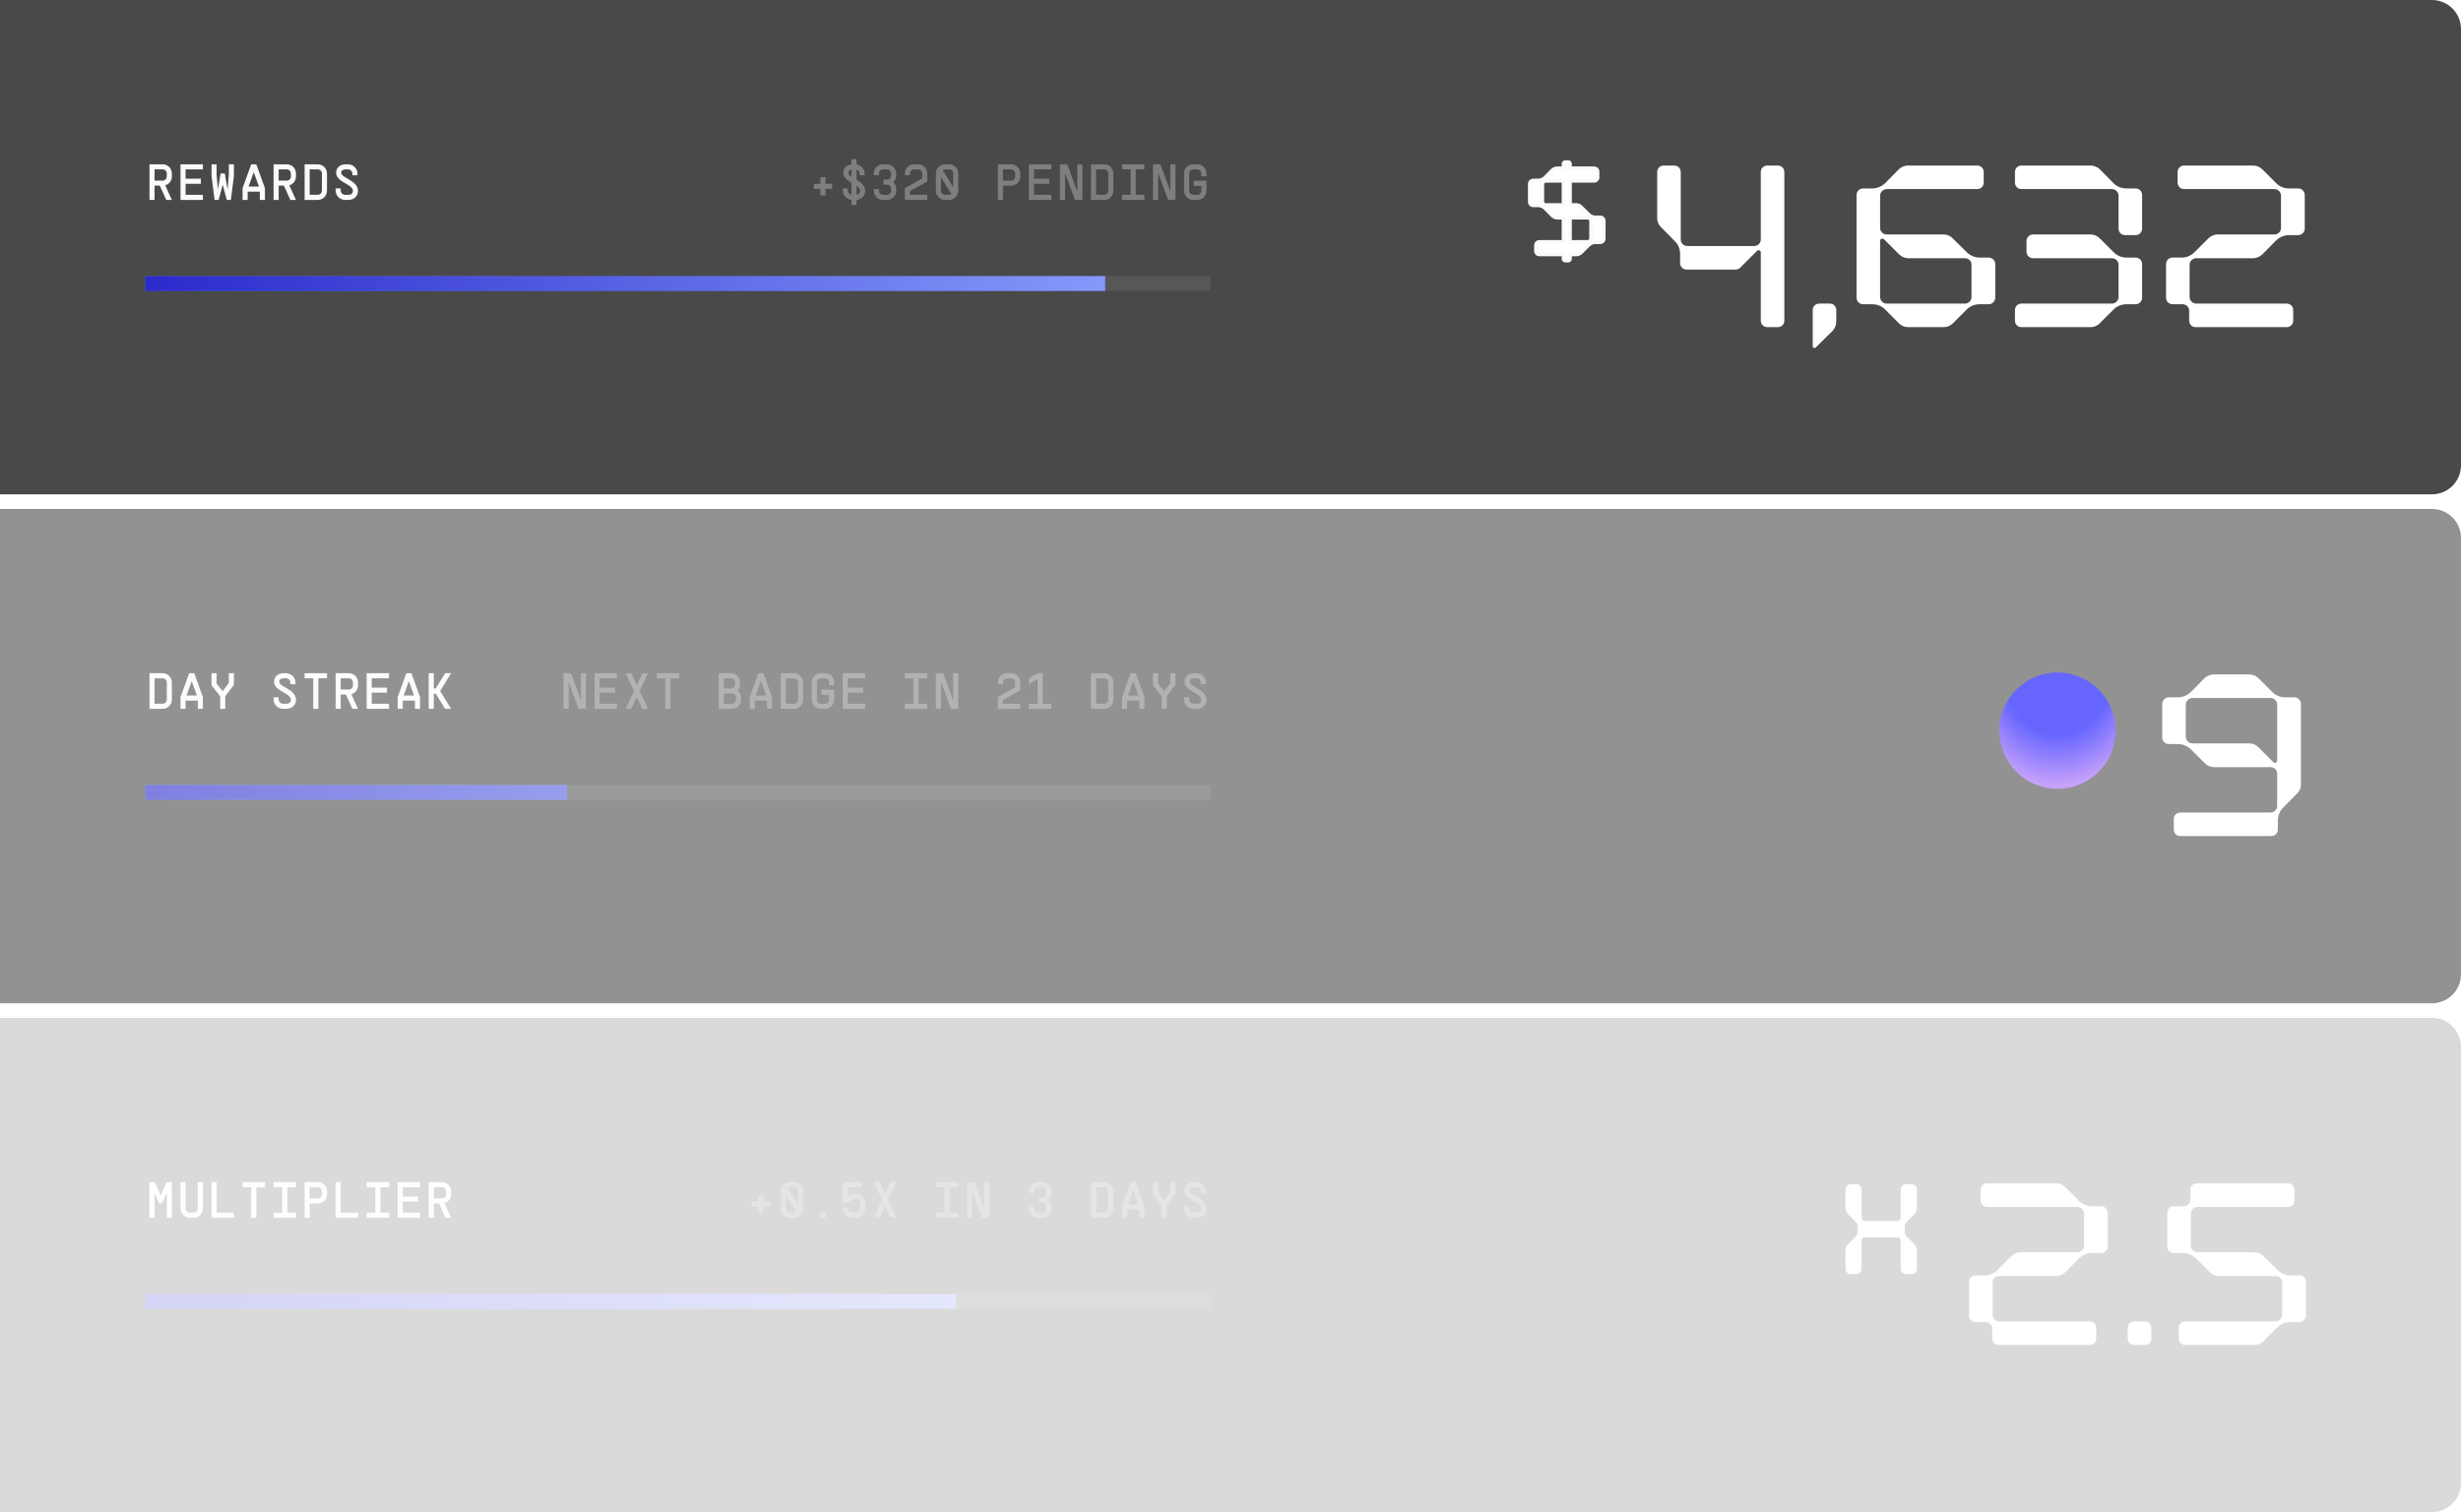
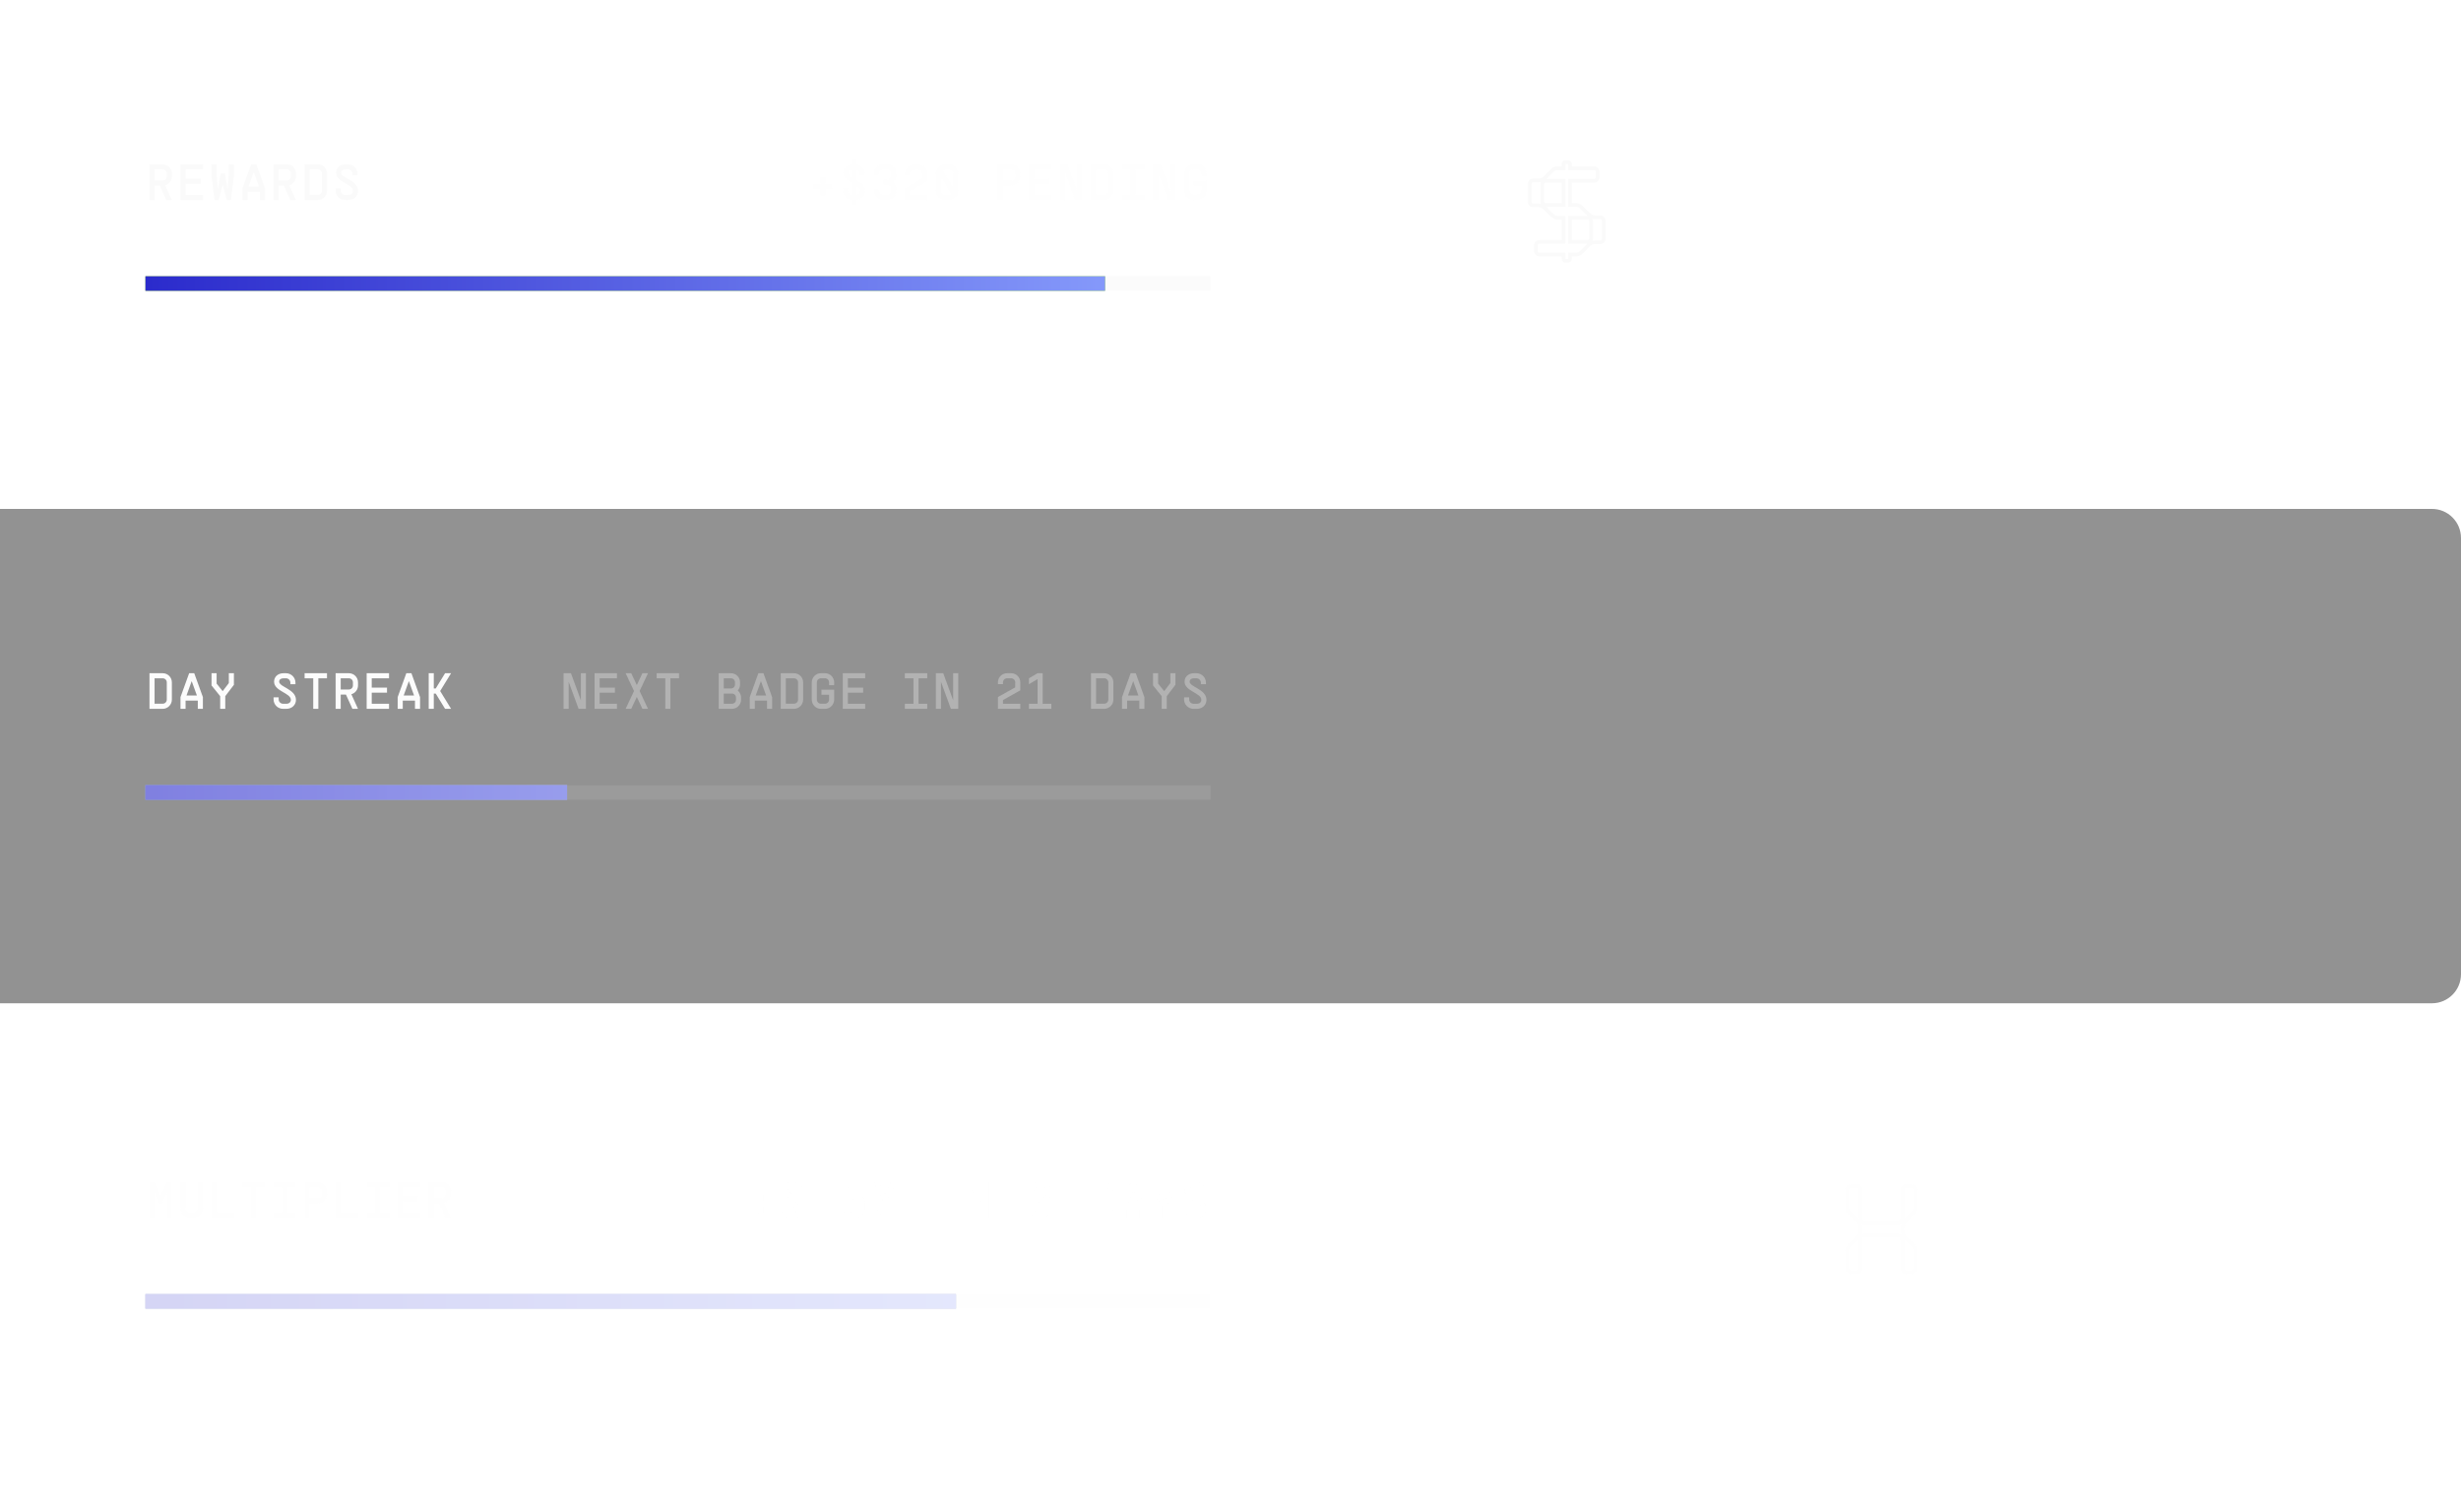
<svg xmlns="http://www.w3.org/2000/svg" width="677" height="416" viewBox="0 0 677 416" fill="none">
  <g opacity="0.2">
-     <path d="M0 280H669C673.418 280 677 283.582 677 288V408C677 412.418 673.418 416 669 416H0V280Z" fill="#1C1C1C" fill-opacity="0.8" />
    <path d="M43.822 331.052L42.52 328.28V335H41.12V325.2H42.52L44.2 328.854L45.88 325.2H47.28V335H45.88V328.28L44.578 331.052H43.822ZM55.815 332.466C55.815 333.852 54.681 335 53.294 335H52.175C50.775 335 49.654 333.852 49.654 332.466V325.2H51.054V332.466C51.054 333.082 51.559 333.586 52.175 333.586H53.294C53.91 333.586 54.414 333.082 54.414 332.466V325.2H55.815V332.466ZM59.589 325.2V333.6H64.349V335H58.189V325.2H59.589ZM66.724 325.2H72.884V326.6H70.504V335H69.104V326.6H66.724V325.2ZM75.258 325.2H81.418V326.6H79.038V333.6H81.418V335H75.258V333.6H77.638V326.6H75.258V325.2ZM89.953 328.56C89.953 329.96 88.833 331.08 87.433 331.08H85.193V335H83.793V325.2H87.433C88.833 325.2 89.953 326.32 89.953 327.72V328.56ZM85.193 329.68H87.433C88.063 329.68 88.553 329.19 88.553 328.56V327.72C88.553 327.09 88.063 326.6 87.433 326.6H85.193V329.68ZM93.727 325.2V333.6H98.487V335H92.327V325.2H93.727ZM100.862 325.2H107.022V326.6H104.642V333.6H107.022V335H100.862V333.6H103.242V326.6H100.862V325.2ZM115.556 325.2V326.6H110.796V329.162H114.996V330.562H110.796V333.6H115.556V335H109.396V325.2H115.556ZM124.091 335H122.551L120.773 331.08H119.331V335H117.931V325.2H121.571C122.971 325.2 124.091 326.32 124.091 327.72V328.56C124.091 329.722 123.321 330.688 122.257 330.982L124.091 335ZM119.331 329.68H121.571C122.201 329.68 122.691 329.19 122.691 328.56V327.72C122.691 327.09 122.201 326.6 121.571 326.6H119.331V329.68Z" fill="#FAFAFA" />
    <path opacity="0.3" d="M206.802 330.562H208.622V328.742H210.022V330.562H211.842V331.962H210.022V333.782H208.622V331.962H206.802V330.562ZM218.417 333.586C218.655 333.586 218.865 333.516 219.047 333.39L216.177 328.714V332.466C216.177 333.082 216.681 333.586 217.297 333.586H218.417ZM214.777 332.466V327.72C214.777 326.32 215.911 325.2 217.297 325.2H218.417C219.817 325.2 220.937 326.32 220.937 327.72V332.466C220.937 333.852 219.817 335 218.417 335H217.297C215.911 335 214.777 333.852 214.777 332.466ZM216.653 326.796L219.537 331.486V327.72C219.537 327.09 219.047 326.6 218.417 326.6H217.297C217.059 326.6 216.835 326.67 216.653 326.796ZM225.621 333.6H227.161V335H225.621V333.6ZM231.846 330.842V325.2H237.166V326.6H233.246V329.148L234.408 328.364H235.486C236.872 328.364 238.006 329.484 238.006 330.884V332.48C238.006 333.88 236.886 335 235.486 335H234.366C232.98 335 231.846 333.88 231.846 332.48V332.34H233.246V332.48C233.246 333.096 233.75 333.6 234.366 333.6H235.486C236.116 333.6 236.606 333.11 236.606 332.48V330.884C236.606 330.268 236.102 329.764 235.486 329.764H234.842L233.246 330.842H231.846ZM240.38 335L242.69 330.1L240.38 325.2H241.92L243.46 328.462L245 325.2H246.54L244.23 330.1L246.54 335H245L243.46 331.738L241.92 335H240.38ZM257.449 325.2H263.609V326.6H261.229V333.6H263.609V335H257.449V333.6H259.829V326.6H257.449V325.2ZM270.744 325.2H272.144V335H270.114L267.384 327.552V335H265.984V325.2H268.014L270.744 332.648V325.2ZM289.213 328.28C289.213 328.994 288.919 329.638 288.443 330.1C288.919 330.562 289.213 331.206 289.213 331.92V332.48C289.213 333.88 288.093 335 286.693 335H285.573C284.187 335 283.053 333.88 283.053 332.48V331.99H284.453V332.48C284.453 333.096 284.957 333.6 285.573 333.6H286.693C287.323 333.6 287.813 333.11 287.813 332.48V331.92C287.813 331.29 287.323 330.8 286.693 330.8H285.713V329.4H286.693C287.323 329.4 287.813 328.91 287.813 328.28V327.72C287.813 327.09 287.323 326.6 286.693 326.6H285.573C284.957 326.6 284.453 327.104 284.453 327.72V328.21H283.053V327.72C283.053 326.32 284.187 325.2 285.573 325.2H286.693C288.093 325.2 289.213 326.32 289.213 327.72V328.28ZM303.762 325.2C305.148 325.2 306.282 326.32 306.282 327.72V332.466C306.282 333.852 305.148 335 303.762 335H300.122V325.2H303.762ZM301.522 333.586H303.762C304.378 333.586 304.882 333.082 304.882 332.466V327.72C304.882 327.104 304.392 326.6 303.762 326.6H301.522V333.586ZM310.056 335H308.656V331.78L311.036 325.2H312.436L314.816 331.78V335H313.416V332.732H310.056V335ZM310.308 331.332H313.164L311.75 327.412H311.722L310.308 331.332ZM319.571 335V331.514L317.191 328.56V325.2H318.591V328.056L320.243 330.114H320.271L321.951 327.916V325.2H323.351V328.392L320.971 331.514V335H319.571ZM325.725 331.836H327.125V332.396C327.125 333.054 327.671 333.6 328.329 333.6H329.267C329.981 333.6 330.485 333.152 330.485 332.536C330.485 330.604 325.865 330.184 325.865 327.524C325.865 326.152 326.943 325.2 328.469 325.2H329.127C330.569 325.2 331.745 326.362 331.745 327.804V328.224H330.345V327.804C330.345 327.132 329.799 326.6 329.127 326.6H328.469C327.713 326.6 327.265 326.95 327.265 327.524C327.265 329.008 331.885 329.582 331.885 332.536C331.885 333.936 330.751 335 329.267 335H328.329C326.887 335 325.725 333.838 325.725 332.396V331.836Z" fill="#FAFAFA" />
    <rect opacity="0.1" x="40" y="356" width="293" height="4" fill="#D9D9D9" />
    <path d="M40 356H263V360H40V356Z" fill="#A3E635" />
    <path d="M40 356H263V360H40V356Z" fill="url(#paint0_linear_7011_753)" />
    <path d="M40 356H263V360H40V356Z" fill="url(#paint1_radial_7011_753)" />
    <path d="M526.828 332.304C526.828 332.816 526.636 333.296 526.284 333.648L524.236 335.696C523.724 336.208 523.468 336.88 523.468 337.584V338.704C523.468 339.408 523.724 340.08 524.236 340.592L526.252 342.608C526.636 342.992 526.828 343.472 526.828 343.984V349.04C526.828 349.584 526.412 350 525.868 350H524.332C523.788 350 523.372 349.584 523.372 349.04V341.264C523.372 340.496 522.732 339.888 521.964 339.888H513.036C512.268 339.888 511.628 340.496 511.628 341.264V349.04C511.628 349.584 511.212 350 510.7 350H509.132C508.588 350 508.172 349.584 508.172 349.04V343.984C508.172 343.472 508.364 342.992 508.748 342.64L510.764 340.592C511.276 340.08 511.564 339.408 511.564 338.704V337.584C511.564 336.88 511.276 336.208 510.764 335.696L508.748 333.648C508.364 333.296 508.172 332.816 508.172 332.304V327.248C508.172 326.704 508.588 326.288 509.132 326.288H510.7C511.212 326.288 511.628 326.704 511.628 327.248V335.024C511.628 335.792 512.268 336.4 513.036 336.4H521.964C522.732 336.4 523.372 335.792 523.372 335.024V327.248C523.372 326.704 523.788 326.288 524.332 326.288H525.868C526.412 326.288 526.828 326.704 526.828 327.248V332.304Z" fill="white" />
    <path d="M526.284 333.648L525.93 333.294H525.93L526.284 333.648ZM524.236 335.696L523.882 335.342L524.236 335.696ZM524.236 340.592L523.882 340.946L524.236 340.592ZM526.252 342.608L525.898 342.962L526.252 342.608ZM508.748 342.64L509.085 343.009L509.095 343L509.104 342.991L508.748 342.64ZM510.764 340.592L510.41 340.238L510.407 340.241L510.764 340.592ZM510.764 335.696L510.407 336.047L510.41 336.05L510.764 335.696ZM508.748 333.648L509.104 333.297L509.095 333.288L509.085 333.279L508.748 333.648ZM526.828 332.304H526.328C526.328 332.69 526.184 333.041 525.93 333.294L526.284 333.648L526.637 334.002C527.087 333.551 527.328 332.942 527.328 332.304H526.828ZM526.284 333.648L525.93 333.294L523.882 335.342L524.236 335.696L524.589 336.05L526.637 334.002L526.284 333.648ZM524.236 335.696L523.882 335.342C523.27 335.954 522.968 336.756 522.968 337.584H523.468H523.968C523.968 337.004 524.177 336.462 524.589 336.05L524.236 335.696ZM523.468 337.584H522.968V338.704H523.468H523.968V337.584H523.468ZM523.468 338.704H522.968C522.968 339.532 523.27 340.334 523.882 340.946L524.236 340.592L524.589 340.238C524.177 339.826 523.968 339.284 523.968 338.704H523.468ZM524.236 340.592L523.882 340.946L525.898 342.962L526.252 342.608L526.605 342.254L524.589 340.238L524.236 340.592ZM526.252 342.608L525.898 342.962C526.188 343.252 526.328 343.604 526.328 343.984H526.828H527.328C527.328 343.34 527.083 342.732 526.605 342.254L526.252 342.608ZM526.828 343.984H526.328V349.04H526.828H527.328V343.984H526.828ZM526.828 349.04H526.328C526.328 349.308 526.135 349.5 525.868 349.5V350V350.5C526.688 350.5 527.328 349.86 527.328 349.04H526.828ZM525.868 350V349.5H524.332V350V350.5H525.868V350ZM524.332 350V349.5C524.064 349.5 523.872 349.308 523.872 349.04H523.372H522.872C522.872 349.86 523.511 350.5 524.332 350.5V350ZM523.372 349.04H523.872V341.264H523.372H522.872V349.04H523.372ZM523.372 341.264H523.872C523.872 340.205 522.993 339.388 521.964 339.388V339.888V340.388C522.47 340.388 522.872 340.787 522.872 341.264H523.372ZM521.964 339.888V339.388H513.036V339.888V340.388H521.964V339.888ZM513.036 339.888V339.388C512.006 339.388 511.128 340.205 511.128 341.264H511.628H512.128C512.128 340.787 512.529 340.388 513.036 340.388V339.888ZM511.628 341.264H511.128V349.04H511.628H512.128V341.264H511.628ZM511.628 349.04H511.128C511.128 349.319 510.924 349.5 510.7 349.5V350V350.5C511.499 350.5 512.128 349.849 512.128 349.04H511.628ZM510.7 350V349.5H509.132V350V350.5H510.7V350ZM509.132 350V349.5C508.864 349.5 508.672 349.308 508.672 349.04H508.172H507.672C507.672 349.86 508.311 350.5 509.132 350.5V350ZM508.172 349.04H508.672V343.984H508.172H507.672V349.04H508.172ZM508.172 343.984H508.672C508.672 343.6 508.813 343.258 509.085 343.009L508.748 342.64L508.41 342.271C507.914 342.726 507.672 343.344 507.672 343.984H508.172ZM508.748 342.64L509.104 342.991L511.12 340.943L510.764 340.592L510.407 340.241L508.391 342.289L508.748 342.64ZM510.764 340.592L511.117 340.946C511.718 340.345 512.064 339.547 512.064 338.704H511.564H511.064C511.064 339.269 510.833 339.815 510.41 340.238L510.764 340.592ZM511.564 338.704H512.064V337.584H511.564H511.064V338.704H511.564ZM511.564 337.584H512.064C512.064 336.741 511.718 335.943 511.117 335.342L510.764 335.696L510.41 336.05C510.833 336.473 511.064 337.019 511.064 337.584H511.564ZM510.764 335.696L511.12 335.345L509.104 333.297L508.748 333.648L508.391 333.999L510.407 336.047L510.764 335.696ZM508.748 333.648L509.085 333.279C508.813 333.03 508.672 332.688 508.672 332.304H508.172H507.672C507.672 332.944 507.914 333.562 508.41 334.017L508.748 333.648ZM508.172 332.304H508.672V327.248H508.172H507.672V332.304H508.172ZM508.172 327.248H508.672C508.672 326.98 508.864 326.788 509.132 326.788V326.288V325.788C508.311 325.788 507.672 326.428 507.672 327.248H508.172ZM509.132 326.288V326.788H510.7V326.288V325.788H509.132V326.288ZM510.7 326.288V326.788C510.924 326.788 511.128 326.969 511.128 327.248H511.628H512.128C512.128 326.439 511.499 325.788 510.7 325.788V326.288ZM511.628 327.248H511.128V335.024H511.628H512.128V327.248H511.628ZM511.628 335.024H511.128C511.128 336.083 512.006 336.9 513.036 336.9V336.4V335.9C512.529 335.9 512.128 335.501 512.128 335.024H511.628ZM513.036 336.4V336.9H521.964V336.4V335.9H513.036V336.4ZM521.964 336.4V336.9C522.993 336.9 523.872 336.083 523.872 335.024H523.372H522.872C522.872 335.501 522.47 335.9 521.964 335.9V336.4ZM523.372 335.024H523.872V327.248H523.372H522.872V335.024H523.372ZM523.372 327.248H523.872C523.872 326.98 524.064 326.788 524.332 326.788V326.288V325.788C523.511 325.788 522.872 326.428 522.872 327.248H523.372ZM524.332 326.288V326.788H525.868V326.288V325.788H524.332V326.288ZM525.868 326.288V326.788C526.135 326.788 526.328 326.98 526.328 327.248H526.828H527.328C527.328 326.428 526.688 325.788 525.868 325.788V326.288ZM526.828 327.248H526.328V332.304H526.828H527.328V327.248H526.828Z" fill="#FAFAFA" />
-     <path d="M571.968 346.12L568.188 349.96C567.468 350.62 566.568 351.04 565.608 351.04H549.948C548.988 351.04 548.148 351.82 548.148 352.84V361.72C548.148 362.68 548.988 363.52 549.948 363.52H574.848C575.868 363.52 576.648 364.3 576.648 365.26V368.2C576.648 369.22 575.868 370 574.848 370H549.768C548.808 370 548.028 369.22 548.028 368.2V365.44C548.028 364.48 547.188 363.7 546.228 363.7H543.468C542.448 363.7 541.668 362.86 541.668 361.9V352.66C541.668 351.64 542.448 350.86 543.468 350.86H545.988C547.308 350.86 548.568 350.32 549.528 349.36L553.308 345.58C553.968 344.92 554.928 344.5 555.828 344.5H571.488C572.508 344.5 573.288 343.72 573.288 342.7V333.82C573.288 332.86 572.508 332.02 571.488 332.02H546.648C545.628 332.02 544.848 331.24 544.848 330.22V327.34C544.848 326.32 545.628 325.54 546.648 325.54H565.608C566.568 325.54 567.468 325.9 568.128 326.56L571.968 330.4C572.928 331.36 574.188 331.84 575.508 331.84H578.028C578.988 331.84 579.828 332.68 579.828 333.64V342.88C579.828 343.9 578.988 344.68 578.028 344.68H575.508C574.188 344.68 572.928 345.22 571.968 346.12ZM585.332 368.2V365.26C585.332 364.3 586.112 363.52 587.132 363.52H590.072C591.032 363.52 591.812 364.3 591.812 365.26V368.2C591.812 369.22 591.032 370 590.072 370H587.132C586.112 370 585.332 369.22 585.332 368.2ZM632.548 350.86C633.508 350.86 634.348 351.64 634.348 352.66V361.9C634.348 362.86 633.508 363.7 632.548 363.7H630.028C628.708 363.7 627.448 364.18 626.488 365.14L622.708 368.92C621.988 369.64 621.088 370 620.128 370H601.168C600.148 370 599.368 369.22 599.368 368.2V365.26C599.368 364.3 600.148 363.52 601.168 363.52H626.008C627.028 363.52 627.808 362.68 627.808 361.72V352.84C627.808 351.82 627.028 351.04 626.008 351.04H610.408C609.448 351.04 608.548 350.62 607.888 349.96L604.048 346.12C603.088 345.22 601.828 344.68 600.508 344.68H597.988C596.968 344.68 596.188 343.9 596.188 342.88V333.64C596.188 332.68 596.968 331.84 597.988 331.84H600.748C601.708 331.84 602.548 331.06 602.548 330.04V327.34C602.548 326.32 603.328 325.54 604.288 325.54H629.368C630.388 325.54 631.168 326.32 631.168 327.34V330.22C631.168 331.24 630.388 332.02 629.368 332.02H604.468C603.508 332.02 602.668 332.86 602.668 333.82V342.7C602.668 343.72 603.508 344.5 604.468 344.5H620.128C621.088 344.5 621.988 344.86 622.648 345.58L626.488 349.36C627.448 350.32 628.708 350.86 630.028 350.86H632.548Z" fill="white" />
+     <path d="M571.968 346.12L568.188 349.96C567.468 350.62 566.568 351.04 565.608 351.04H549.948C548.988 351.04 548.148 351.82 548.148 352.84V361.72C548.148 362.68 548.988 363.52 549.948 363.52H574.848C575.868 363.52 576.648 364.3 576.648 365.26V368.2C576.648 369.22 575.868 370 574.848 370H549.768C548.808 370 548.028 369.22 548.028 368.2V365.44C548.028 364.48 547.188 363.7 546.228 363.7H543.468C542.448 363.7 541.668 362.86 541.668 361.9V352.66C541.668 351.64 542.448 350.86 543.468 350.86H545.988C547.308 350.86 548.568 350.32 549.528 349.36L553.308 345.58C553.968 344.92 554.928 344.5 555.828 344.5H571.488C572.508 344.5 573.288 343.72 573.288 342.7V333.82C573.288 332.86 572.508 332.02 571.488 332.02H546.648C545.628 332.02 544.848 331.24 544.848 330.22C544.848 326.32 545.628 325.54 546.648 325.54H565.608C566.568 325.54 567.468 325.9 568.128 326.56L571.968 330.4C572.928 331.36 574.188 331.84 575.508 331.84H578.028C578.988 331.84 579.828 332.68 579.828 333.64V342.88C579.828 343.9 578.988 344.68 578.028 344.68H575.508C574.188 344.68 572.928 345.22 571.968 346.12ZM585.332 368.2V365.26C585.332 364.3 586.112 363.52 587.132 363.52H590.072C591.032 363.52 591.812 364.3 591.812 365.26V368.2C591.812 369.22 591.032 370 590.072 370H587.132C586.112 370 585.332 369.22 585.332 368.2ZM632.548 350.86C633.508 350.86 634.348 351.64 634.348 352.66V361.9C634.348 362.86 633.508 363.7 632.548 363.7H630.028C628.708 363.7 627.448 364.18 626.488 365.14L622.708 368.92C621.988 369.64 621.088 370 620.128 370H601.168C600.148 370 599.368 369.22 599.368 368.2V365.26C599.368 364.3 600.148 363.52 601.168 363.52H626.008C627.028 363.52 627.808 362.68 627.808 361.72V352.84C627.808 351.82 627.028 351.04 626.008 351.04H610.408C609.448 351.04 608.548 350.62 607.888 349.96L604.048 346.12C603.088 345.22 601.828 344.68 600.508 344.68H597.988C596.968 344.68 596.188 343.9 596.188 342.88V333.64C596.188 332.68 596.968 331.84 597.988 331.84H600.748C601.708 331.84 602.548 331.06 602.548 330.04V327.34C602.548 326.32 603.328 325.54 604.288 325.54H629.368C630.388 325.54 631.168 326.32 631.168 327.34V330.22C631.168 331.24 630.388 332.02 629.368 332.02H604.468C603.508 332.02 602.668 332.86 602.668 333.82V342.7C602.668 343.72 603.508 344.5 604.468 344.5H620.128C621.088 344.5 621.988 344.86 622.648 345.58L626.488 349.36C627.448 350.32 628.708 350.86 630.028 350.86H632.548Z" fill="white" />
  </g>
  <g opacity="0.6">
    <path d="M0 140H669C673.418 140 677 143.582 677 148V268C677 272.418 673.418 276 669 276H0V140Z" fill="#1C1C1C" fill-opacity="0.8" />
    <path d="M44.76 185.2C46.146 185.2 47.28 186.32 47.28 187.72V192.466C47.28 193.852 46.146 195 44.76 195H41.12V185.2H44.76ZM42.52 193.586H44.76C45.376 193.586 45.88 193.082 45.88 192.466V187.72C45.88 187.104 45.39 186.6 44.76 186.6H42.52V193.586ZM51.054 195H49.654V191.78L52.035 185.2H53.434L55.815 191.78V195H54.414V192.732H51.054V195ZM51.306 191.332H54.163L52.748 187.412H52.721L51.306 191.332ZM60.569 195V191.514L58.189 188.56V185.2H59.589V188.056L61.241 190.114H61.269L62.949 187.916V185.2H64.349V188.392L61.969 191.514V195H60.569ZM75.258 191.836H76.658V192.396C76.658 193.054 77.204 193.6 77.862 193.6H78.8C79.514 193.6 80.018 193.152 80.018 192.536C80.018 190.604 75.398 190.184 75.398 187.524C75.398 186.152 76.476 185.2 78.002 185.2H78.66C80.102 185.2 81.278 186.362 81.278 187.804V188.224H79.878V187.804C79.878 187.132 79.332 186.6 78.66 186.6H78.002C77.246 186.6 76.798 186.95 76.798 187.524C76.798 189.008 81.418 189.582 81.418 192.536C81.418 193.936 80.284 195 78.8 195H77.862C76.42 195 75.258 193.838 75.258 192.396V191.836ZM83.793 185.2H89.953V186.6H87.573V195H86.173V186.6H83.793V185.2ZM98.487 195H96.947L95.169 191.08H93.727V195H92.327V185.2H95.967C97.367 185.2 98.487 186.32 98.487 187.72V188.56C98.487 189.722 97.717 190.688 96.653 190.982L98.487 195ZM93.727 189.68H95.967C96.597 189.68 97.087 189.19 97.087 188.56V187.72C97.087 187.09 96.597 186.6 95.967 186.6H93.727V189.68ZM107.022 185.2V186.6H102.262V189.162H106.462V190.562H102.262V193.6H107.022V195H100.862V185.2H107.022ZM110.796 195H109.396V191.78L111.776 185.2H113.176L115.556 191.78V195H114.156V192.732H110.796V195ZM111.048 191.332H113.904L112.49 187.412H112.462L111.048 191.332ZM119.331 195H117.931V185.2H119.331V189.4H119.863L122.439 185.2H124.091L121.081 190.1L124.091 195H122.439L119.863 190.8H119.331V195Z" fill="#FAFAFA" />
    <path opacity="0.3" d="M159.795 185.2H161.195V195H159.165L156.435 187.552V195H155.035V185.2H157.065L159.795 192.648V185.2ZM169.729 185.2V186.6H164.969V189.162H169.169V190.562H164.969V193.6H169.729V195H163.569V185.2H169.729ZM172.104 195L174.414 190.1L172.104 185.2H173.644L175.184 188.462L176.724 185.2H178.264L175.954 190.1L178.264 195H176.724L175.184 191.738L173.644 195H172.104ZM180.638 185.2H186.798V186.6H184.418V195H183.018V186.6H180.638V185.2ZM203.587 188.28C203.587 188.924 203.349 189.526 202.943 189.96C203.503 190.422 203.867 191.122 203.867 191.92V192.48C203.867 193.88 202.747 195 201.347 195H197.707V185.2H201.067C202.467 185.2 203.587 186.32 203.587 187.72V188.28ZM199.107 193.6H201.347C201.977 193.6 202.467 193.11 202.467 192.48V191.92C202.467 191.29 201.977 190.8 201.347 190.8H199.107V193.6ZM199.107 189.4H201.067C201.697 189.4 202.187 188.91 202.187 188.28V187.72C202.187 187.09 201.697 186.6 201.067 186.6H199.107V189.4ZM207.642 195H206.242V191.78L208.622 185.2H210.022L212.402 191.78V195H211.002V192.732H207.642V195ZM207.894 191.332H210.75L209.336 187.412H209.308L207.894 191.332ZM218.417 185.2C219.803 185.2 220.937 186.32 220.937 187.72V192.466C220.937 193.852 219.803 195 218.417 195H214.777V185.2H218.417ZM216.177 193.586H218.417C219.033 193.586 219.537 193.082 219.537 192.466V187.72C219.537 187.104 219.047 186.6 218.417 186.6H216.177V193.586ZM225.971 189.722H229.471V192.466C229.471 193.852 228.351 195 226.951 195H225.831C224.445 195 223.311 193.852 223.311 192.466V187.72C223.311 186.32 224.445 185.2 225.831 185.2H226.951C228.351 185.2 229.471 186.32 229.471 187.72V188.49H228.071V187.72C228.071 187.09 227.581 186.6 226.951 186.6H225.831C225.201 186.6 224.711 187.104 224.711 187.72V192.466C224.711 193.082 225.215 193.586 225.831 193.586H226.951C227.567 193.586 228.071 193.082 228.071 192.466V191.122H225.971V189.722ZM238.006 185.2V186.6H233.246V189.162H237.446V190.562H233.246V193.6H238.006V195H231.846V185.2H238.006ZM248.915 185.2H255.075V186.6H252.695V193.6H255.075V195H248.915V193.6H251.295V186.6H248.915V185.2ZM262.209 185.2H263.609V195H261.579L258.849 187.552V195H257.449V185.2H259.479L262.209 192.648V185.2ZM280.678 193.6V195H274.518V191.766L279.278 189.092V187.72C279.278 187.09 278.788 186.6 278.158 186.6H277.038C276.422 186.6 275.918 187.104 275.918 187.72V188.21H274.518V187.72C274.518 186.32 275.652 185.2 277.038 185.2H278.158C279.558 185.2 280.678 186.32 280.678 187.72V189.918L275.918 192.592V193.6H280.678ZM289.213 193.6V195H283.053V193.6H285.433V186.824L283.053 188.224V186.6L285.433 185.2H286.833V193.6H289.213ZM303.762 185.2C305.148 185.2 306.282 186.32 306.282 187.72V192.466C306.282 193.852 305.148 195 303.762 195H300.122V185.2H303.762ZM301.522 193.586H303.762C304.378 193.586 304.882 193.082 304.882 192.466V187.72C304.882 187.104 304.392 186.6 303.762 186.6H301.522V193.586ZM310.056 195H308.656V191.78L311.036 185.2H312.436L314.816 191.78V195H313.416V192.732H310.056V195ZM310.308 191.332H313.164L311.75 187.412H311.722L310.308 191.332ZM319.571 195V191.514L317.191 188.56V185.2H318.591V188.056L320.243 190.114H320.271L321.951 187.916V185.2H323.351V188.392L320.971 191.514V195H319.571ZM325.725 191.836H327.125V192.396C327.125 193.054 327.671 193.6 328.329 193.6H329.267C329.981 193.6 330.485 193.152 330.485 192.536C330.485 190.604 325.865 190.184 325.865 187.524C325.865 186.152 326.943 185.2 328.469 185.2H329.127C330.569 185.2 331.745 186.362 331.745 187.804V188.224H330.345V187.804C330.345 187.132 329.799 186.6 329.127 186.6H328.469C327.713 186.6 327.265 186.95 327.265 187.524C327.265 189.008 331.885 189.582 331.885 192.536C331.885 193.936 330.751 195 329.267 195H328.329C326.887 195 325.725 193.838 325.725 192.396V191.836Z" fill="#FAFAFA" />
    <rect opacity="0.1" x="40" y="216" width="293" height="4" fill="#D9D9D9" />
    <path d="M40 216H156V220H40V216Z" fill="#A3E635" />
    <path d="M40 216H156V220H40V216Z" fill="url(#paint2_linear_7011_753)" />
    <path d="M40 216H156V220H40V216Z" fill="url(#paint3_radial_7011_753)" />
    <g style="mix-blend-mode:plus-lighter" filter="url(#filter0_f_7011_753)">
-       <circle cx="566" cy="201" r="16" fill="url(#paint4_radial_7011_753)" />
-     </g>
-     <path d="M628.653 191.84H631.173C632.133 191.84 632.973 192.68 632.973 193.64V215.78C632.973 216.74 632.613 217.64 631.893 218.3L628.113 222.14C627.153 223.1 626.613 224.36 626.613 225.68V228.2C626.613 229.22 625.833 230 624.813 230H599.793C598.773 230 597.993 229.22 597.993 228.2V225.26C597.993 224.3 598.773 223.52 599.793 223.52H624.633C625.653 223.52 626.433 222.68 626.433 221.72V212.84C626.433 211.82 625.653 211.04 624.633 211.04H609.033C608.073 211.04 607.173 210.62 606.513 209.96L602.673 206.12C601.713 205.22 600.453 204.68 599.133 204.68H596.613C595.593 204.68 594.813 203.9 594.813 202.88V193.64C594.813 192.68 595.593 191.84 596.613 191.84H599.133C600.453 191.84 601.713 191.3 602.673 190.4L606.453 186.56C607.113 185.9 608.073 185.54 608.973 185.54H618.753C619.713 185.54 620.613 185.9 621.273 186.56L625.113 190.4C626.073 191.36 627.333 191.84 628.653 191.84ZM603.093 204.5H618.753C619.713 204.5 620.613 204.86 621.273 205.58L625.413 209.72C625.833 210.08 626.433 209.78 626.433 209.24V193.82C626.433 192.86 625.653 192.02 624.633 192.02H603.093C602.133 192.02 601.293 192.86 601.293 193.82V202.7C601.293 203.72 602.133 204.5 603.093 204.5Z" fill="white" />
+       </g>
  </g>
-   <path d="M0 0H669C673.418 0 677 3.582 677 8V128C677 132.418 673.418 136 669 136H0V0Z" fill="#1C1C1C" fill-opacity="0.8" />
  <path d="M47.28 55H45.74L43.962 51.08H42.52V55H41.12V45.2H44.76C46.16 45.2 47.28 46.32 47.28 47.72V48.56C47.28 49.722 46.51 50.688 45.446 50.982L47.28 55ZM42.52 49.68H44.76C45.39 49.68 45.88 49.19 45.88 48.56V47.72C45.88 47.09 45.39 46.6 44.76 46.6H42.52V49.68ZM55.815 45.2V46.6H51.054V49.162H55.255V50.562H51.054V53.6H55.815V55H49.654V45.2H55.815ZM61.843 47.72L62.613 52.13L62.949 48V45.2H64.349V48.42L63.509 55H62.389L61.269 50.814L60.149 55H59.029L58.189 48.42V45.2H59.589V48L59.925 52.13L60.695 47.72H61.843ZM68.124 55H66.724V51.78L69.104 45.2H70.504L72.884 51.78V55H71.484V52.732H68.124V55ZM68.376 51.332H71.232L69.818 47.412H69.79L68.376 51.332ZM81.418 55H79.878L78.1 51.08H76.658V55H75.258V45.2H78.898C80.298 45.2 81.418 46.32 81.418 47.72V48.56C81.418 49.722 80.648 50.688 79.584 50.982L81.418 55ZM76.658 49.68H78.898C79.528 49.68 80.018 49.19 80.018 48.56V47.72C80.018 47.09 79.528 46.6 78.898 46.6H76.658V49.68ZM87.433 45.2C88.819 45.2 89.953 46.32 89.953 47.72V52.466C89.953 53.852 88.819 55 87.433 55H83.793V45.2H87.433ZM85.193 53.586H87.433C88.049 53.586 88.553 53.082 88.553 52.466V47.72C88.553 47.104 88.063 46.6 87.433 46.6H85.193V53.586ZM92.327 51.836H93.727V52.396C93.727 53.054 94.273 53.6 94.931 53.6H95.869C96.583 53.6 97.087 53.152 97.087 52.536C97.087 50.604 92.467 50.184 92.467 47.524C92.467 46.152 93.545 45.2 95.071 45.2H95.729C97.171 45.2 98.347 46.362 98.347 47.804V48.224H96.947V47.804C96.947 47.132 96.401 46.6 95.729 46.6H95.071C94.315 46.6 93.867 46.95 93.867 47.524C93.867 49.008 98.487 49.582 98.487 52.536C98.487 53.936 97.353 55 95.869 55H94.931C93.489 55 92.327 53.838 92.327 52.396V51.836Z" fill="#FAFAFA" />
  <path opacity="0.3" d="M223.871 50.562H225.691V48.742H227.091V50.562H228.911V51.962H227.091V53.782H225.691V51.962H223.871V50.562ZM234.226 43.8H235.626V45.228C236.886 45.41 237.866 46.488 237.866 47.804V48.224H236.466V47.804C236.466 47.258 236.116 46.81 235.626 46.656V49.442C236.802 50.142 238.006 51.024 238.006 52.536C238.006 53.866 236.998 54.888 235.626 54.986V56.4H234.226V54.986C232.896 54.874 231.846 53.768 231.846 52.396V51.836H233.246V52.396C233.246 52.984 233.666 53.474 234.226 53.572V50.268C233.092 49.596 231.986 48.826 231.986 47.524C231.986 46.264 232.896 45.354 234.226 45.214V43.8ZM233.386 47.524C233.386 47.93 233.722 48.266 234.226 48.602V46.628C233.694 46.726 233.386 47.048 233.386 47.524ZM235.626 53.586C236.214 53.488 236.606 53.082 236.606 52.536C236.606 51.962 236.2 51.528 235.626 51.122V53.586ZM246.54 48.28C246.54 48.994 246.246 49.638 245.77 50.1C246.246 50.562 246.54 51.206 246.54 51.92V52.48C246.54 53.88 245.42 55 244.02 55H242.9C241.514 55 240.38 53.88 240.38 52.48V51.99H241.78V52.48C241.78 53.096 242.284 53.6 242.9 53.6H244.02C244.65 53.6 245.14 53.11 245.14 52.48V51.92C245.14 51.29 244.65 50.8 244.02 50.8H243.04V49.4H244.02C244.65 49.4 245.14 48.91 245.14 48.28V47.72C245.14 47.09 244.65 46.6 244.02 46.6H242.9C242.284 46.6 241.78 47.104 241.78 47.72V48.21H240.38V47.72C240.38 46.32 241.514 45.2 242.9 45.2H244.02C245.42 45.2 246.54 46.32 246.54 47.72V48.28ZM255.075 53.6V55H248.915V51.766L253.675 49.092V47.72C253.675 47.09 253.185 46.6 252.555 46.6H251.435C250.819 46.6 250.315 47.104 250.315 47.72V48.21H248.915V47.72C248.915 46.32 250.049 45.2 251.435 45.2H252.555C253.955 45.2 255.075 46.32 255.075 47.72V49.918L250.315 52.592V53.6H255.075ZM261.089 53.586C261.327 53.586 261.537 53.516 261.719 53.39L258.849 48.714V52.466C258.849 53.082 259.353 53.586 259.969 53.586H261.089ZM257.449 52.466V47.72C257.449 46.32 258.583 45.2 259.969 45.2H261.089C262.489 45.2 263.609 46.32 263.609 47.72V52.466C263.609 53.852 262.489 55 261.089 55H259.969C258.583 55 257.449 53.852 257.449 52.466ZM259.325 46.796L262.209 51.486V47.72C262.209 47.09 261.719 46.6 261.089 46.6H259.969C259.731 46.6 259.507 46.67 259.325 46.796ZM280.678 48.56C280.678 49.96 279.558 51.08 278.158 51.08H275.918V55H274.518V45.2H278.158C279.558 45.2 280.678 46.32 280.678 47.72V48.56ZM275.918 49.68H278.158C278.788 49.68 279.278 49.19 279.278 48.56V47.72C279.278 47.09 278.788 46.6 278.158 46.6H275.918V49.68ZM289.213 45.2V46.6H284.453V49.162H288.653V50.562H284.453V53.6H289.213V55H283.053V45.2H289.213ZM296.347 45.2H297.747V55H295.717L292.987 47.552V55H291.587V45.2H293.617L296.347 52.648V45.2ZM303.762 45.2C305.148 45.2 306.282 46.32 306.282 47.72V52.466C306.282 53.852 305.148 55 303.762 55H300.122V45.2H303.762ZM301.522 53.586H303.762C304.378 53.586 304.882 53.082 304.882 52.466V47.72C304.882 47.104 304.392 46.6 303.762 46.6H301.522V53.586ZM308.656 45.2H314.816V46.6H312.436V53.6H314.816V55H308.656V53.6H311.036V46.6H308.656V45.2ZM321.951 45.2H323.351V55H321.321L318.591 47.552V55H317.191V45.2H319.221L321.951 52.648V45.2ZM328.385 49.722H331.885V52.466C331.885 53.852 330.765 55 329.365 55H328.245C326.859 55 325.725 53.852 325.725 52.466V47.72C325.725 46.32 326.859 45.2 328.245 45.2H329.365C330.765 45.2 331.885 46.32 331.885 47.72V48.49H330.485V47.72C330.485 47.09 329.995 46.6 329.365 46.6H328.245C327.615 46.6 327.125 47.104 327.125 47.72V52.466C327.125 53.082 327.629 53.586 328.245 53.586H329.365C329.981 53.586 330.485 53.082 330.485 52.466V51.122H328.385V49.722Z" fill="#FAFAFA" />
  <rect opacity="0.1" x="40" y="76" width="293" height="4" fill="#D9D9D9" />
  <path d="M40 76H304V80H40V76Z" fill="#A3E635" />
-   <path d="M40 76H304V80H40V76Z" fill="url(#paint5_linear_7011_753)" />
  <path d="M40 76H304V80H40V76Z" fill="url(#paint6_radial_7011_753)" />
  <path d="M440.22 59.792C440.732 59.792 441.18 60.208 441.18 60.752V65.68C441.18 66.192 440.732 66.64 440.22 66.64H438.876C438.172 66.64 437.5 66.896 436.988 67.408L434.972 69.424C434.588 69.808 434.108 70 433.596 70H431.9V71.216C431.9 71.472 431.676 71.696 431.42 71.696H430.588C430.332 71.696 430.108 71.472 430.108 71.216V70H423.484C422.94 70 422.524 69.584 422.524 69.04V67.472C422.524 66.96 422.94 66.544 423.484 66.544H430.108V59.888H428.412C427.9 59.888 427.42 59.664 427.068 59.312L425.02 57.264C424.508 56.784 423.836 56.496 423.132 56.496H421.788C421.244 56.496 420.828 56.08 420.828 55.536V50.608C420.828 50.096 421.244 49.648 421.788 49.648H423.132C423.836 49.648 424.508 49.36 425.02 48.88L427.036 46.832C427.388 46.48 427.9 46.288 428.38 46.288H430.108V45.072C430.108 44.816 430.332 44.592 430.588 44.592H431.42C431.676 44.592 431.9 44.816 431.9 45.072V46.288H438.524C439.068 46.288 439.484 46.704 439.484 47.248V48.784C439.484 49.328 439.068 49.744 438.524 49.744H431.9V56.4H433.596C434.108 56.4 434.588 56.592 434.94 56.976L436.988 58.992C437.5 59.504 438.172 59.792 438.876 59.792H440.22ZM425.244 56.4H430.108V49.744H425.244C424.732 49.744 424.284 50.192 424.284 50.704V55.44C424.284 55.984 424.732 56.4 425.244 56.4ZM437.692 65.584V60.848C437.692 60.304 437.276 59.888 436.732 59.888H431.9V66.544H436.732C437.276 66.544 437.692 66.096 437.692 65.584Z" fill="white" />
  <path d="M436.988 67.408L437.342 67.762L436.988 67.408ZM434.972 69.424L434.619 69.07L434.972 69.424ZM431.9 70V69.5H431.4V70H431.9ZM430.108 70H430.608V69.5H430.108V70ZM430.108 66.544V67.044H430.608V66.544H430.108ZM430.108 59.888H430.608V59.388H430.108V59.888ZM427.068 59.312L427.422 58.958L427.068 59.312ZM425.02 57.264L425.374 56.91L425.368 56.905L425.362 56.899L425.02 57.264ZM425.02 48.88L425.362 49.245L425.37 49.238L425.377 49.231L425.02 48.88ZM427.036 46.832L426.683 46.478L426.68 46.481L427.036 46.832ZM430.108 46.288V46.788H430.608V46.288H430.108ZM431.9 46.288H431.4V46.788H431.9V46.288ZM431.9 49.744V49.244H431.4V49.744H431.9ZM431.9 56.4H431.4V56.9H431.9V56.4ZM434.94 56.976L434.572 57.314L434.58 57.323L434.59 57.332L434.94 56.976ZM436.988 58.992L437.342 58.638L437.339 58.636L436.988 58.992ZM430.108 56.4V56.9H430.608V56.4H430.108ZM430.108 49.744H430.608V49.244H430.108V49.744ZM431.9 59.888V59.388H431.4V59.888H431.9ZM431.9 66.544H431.4V67.044H431.9V66.544ZM440.22 59.792V60.292C440.467 60.292 440.68 60.495 440.68 60.752H441.18H441.68C441.68 59.921 440.998 59.292 440.22 59.292V59.792ZM441.18 60.752H440.68V65.68H441.18H441.68V60.752H441.18ZM441.18 65.68H440.68C440.68 65.916 440.456 66.14 440.22 66.14V66.64V67.14C441.009 67.14 441.68 66.468 441.68 65.68H441.18ZM440.22 66.64V66.14H438.876V66.64V67.14H440.22V66.64ZM438.876 66.64V66.14C438.049 66.14 437.247 66.442 436.635 67.054L436.988 67.408L437.342 67.762C437.754 67.35 438.296 67.14 438.876 67.14V66.64ZM436.988 67.408L436.635 67.054L434.619 69.07L434.972 69.424L435.326 69.778L437.342 67.762L436.988 67.408ZM434.972 69.424L434.619 69.07C434.329 69.361 433.976 69.5 433.596 69.5V70V70.5C434.241 70.5 434.848 70.255 435.326 69.778L434.972 69.424ZM433.596 70V69.5H431.9V70V70.5H433.596V70ZM431.9 70H431.4V71.216H431.9H432.4V70H431.9ZM431.9 71.216H431.4C431.4 71.207 431.402 71.2 431.403 71.198C431.404 71.196 431.404 71.197 431.403 71.198C431.401 71.2 431.401 71.2 431.403 71.199C431.405 71.198 431.411 71.196 431.42 71.196V71.696V72.196C431.953 72.196 432.4 71.748 432.4 71.216H431.9ZM431.42 71.696V71.196H430.588V71.696V72.196H431.42V71.696ZM430.588 71.696V71.196C430.598 71.196 430.604 71.198 430.606 71.199C430.608 71.2 430.607 71.2 430.606 71.198C430.604 71.197 430.604 71.196 430.605 71.198C430.606 71.2 430.608 71.207 430.608 71.216H430.108H429.608C429.608 71.748 430.056 72.196 430.588 72.196V71.696ZM430.108 71.216H430.608V70H430.108H429.608V71.216H430.108ZM430.108 70V69.5H423.484V70V70.5H430.108V70ZM423.484 70V69.5C423.217 69.5 423.024 69.308 423.024 69.04H422.524H422.024C422.024 69.86 422.664 70.5 423.484 70.5V70ZM422.524 69.04H423.024V67.472H422.524H422.024V69.04H422.524ZM422.524 67.472H423.024C423.024 67.247 423.205 67.044 423.484 67.044V66.544V66.044C422.675 66.044 422.024 66.673 422.024 67.472H422.524ZM423.484 66.544V67.044H430.108V66.544V66.044H423.484V66.544ZM430.108 66.544H430.608V59.888H430.108H429.608V66.544H430.108ZM430.108 59.888V59.388H428.412V59.888V60.388H430.108V59.888ZM428.412 59.888V59.388C428.047 59.388 427.691 59.227 427.422 58.958L427.068 59.312L426.715 59.666C427.15 60.1 427.753 60.388 428.412 60.388V59.888ZM427.068 59.312L427.422 58.958L425.374 56.91L425.02 57.264L424.667 57.618L426.715 59.666L427.068 59.312ZM425.02 57.264L425.362 56.899C424.765 56.34 423.974 55.996 423.132 55.996V56.496V56.996C423.699 56.996 424.251 57.228 424.678 57.629L425.02 57.264ZM423.132 56.496V55.996H421.788V56.496V56.996H423.132V56.496ZM421.788 56.496V55.996C421.521 55.996 421.328 55.804 421.328 55.536H420.828H420.328C420.328 56.356 420.968 56.996 421.788 56.996V56.496ZM420.828 55.536H421.328V50.608H420.828H420.328V55.536H420.828ZM420.828 50.608H421.328C421.328 50.361 421.531 50.148 421.788 50.148V49.648V49.148C420.957 49.148 420.328 49.831 420.328 50.608H420.828ZM421.788 49.648V50.148H423.132V49.648V49.148H421.788V49.648ZM423.132 49.648V50.148C423.974 50.148 424.765 49.804 425.362 49.245L425.02 48.88L424.678 48.515C424.251 48.916 423.699 49.148 423.132 49.148V49.648ZM425.02 48.88L425.377 49.231L427.393 47.183L427.036 46.832L426.68 46.481L424.664 48.529L425.02 48.88ZM427.036 46.832L427.39 47.186C427.641 46.935 428.022 46.788 428.38 46.788V46.288V45.788C427.779 45.788 427.136 46.025 426.683 46.478L427.036 46.832ZM428.38 46.288V46.788H430.108V46.288V45.788H428.38V46.288ZM430.108 46.288H430.608V45.072H430.108H429.608V46.288H430.108ZM430.108 45.072H430.608C430.608 45.081 430.606 45.088 430.605 45.09C430.604 45.092 430.604 45.091 430.606 45.09C430.607 45.088 430.608 45.088 430.606 45.089C430.604 45.09 430.598 45.092 430.588 45.092V44.592V44.092C430.056 44.092 429.608 44.54 429.608 45.072H430.108ZM430.588 44.592V45.092H431.42V44.592V44.092H430.588V44.592ZM431.42 44.592V45.092C431.411 45.092 431.405 45.09 431.403 45.089C431.401 45.088 431.401 45.088 431.403 45.09C431.404 45.091 431.404 45.092 431.403 45.09C431.402 45.088 431.4 45.081 431.4 45.072H431.9H432.4C432.4 44.54 431.953 44.092 431.42 44.092V44.592ZM431.9 45.072H431.4V46.288H431.9H432.4V45.072H431.9ZM431.9 46.288V46.788H438.524V46.288V45.788H431.9V46.288ZM438.524 46.288V46.788C438.792 46.788 438.984 46.98 438.984 47.248H439.484H439.984C439.984 46.428 439.345 45.788 438.524 45.788V46.288ZM439.484 47.248H438.984V48.784H439.484H439.984V47.248H439.484ZM439.484 48.784H438.984C438.984 49.052 438.792 49.244 438.524 49.244V49.744V50.244C439.345 50.244 439.984 49.604 439.984 48.784H439.484ZM438.524 49.744V49.244H431.9V49.744V50.244H438.524V49.744ZM431.9 49.744H431.4V56.4H431.9H432.4V49.744H431.9ZM431.9 56.4V56.9H433.596V56.4V55.9H431.9V56.4ZM433.596 56.4V56.9C433.98 56.9 434.322 57.042 434.572 57.314L434.94 56.976L435.309 56.638C434.855 56.142 434.237 55.9 433.596 55.9V56.4ZM434.94 56.976L434.59 57.332L436.638 59.348L436.988 58.992L437.339 58.636L435.291 56.62L434.94 56.976ZM436.988 58.992L436.635 59.346C437.236 59.947 438.033 60.292 438.876 60.292V59.792V59.292C438.312 59.292 437.765 59.061 437.342 58.638L436.988 58.992ZM438.876 59.792V60.292H440.22V59.792V59.292H438.876V59.792ZM425.244 56.4V56.9H430.108V56.4V55.9H425.244V56.4ZM430.108 56.4H430.608V49.744H430.108H429.608V56.4H430.108ZM430.108 49.744V49.244H425.244V49.744V50.244H430.108V49.744ZM425.244 49.744V49.244C424.456 49.244 423.784 49.916 423.784 50.704H424.284H424.784C424.784 50.468 425.009 50.244 425.244 50.244V49.744ZM424.284 50.704H423.784V55.44H424.284H424.784V50.704H424.284ZM424.284 55.44H423.784C423.784 56.271 424.467 56.9 425.244 56.9V56.4V55.9C424.998 55.9 424.784 55.697 424.784 55.44H424.284ZM437.692 65.584H438.192V60.848H437.692H437.192V65.584H437.692ZM437.692 60.848H438.192C438.192 60.028 437.553 59.388 436.732 59.388V59.888V60.388C437 60.388 437.192 60.58 437.192 60.848H437.692ZM436.732 59.888V59.388H431.9V59.888V60.388H436.732V59.888ZM431.9 59.888H431.4V66.544H431.9H432.4V59.888H431.9ZM431.9 66.544V67.044H436.732V66.544V66.044H431.9V66.544ZM436.732 66.544V67.044C437.563 67.044 438.192 66.361 438.192 65.584H437.692H437.192C437.192 65.831 436.989 66.044 436.732 66.044V66.544Z" fill="#FAFAFA" />
  <path d="M484.378 47.34C484.378 46.32 485.158 45.54 486.178 45.54H489.058C490.078 45.54 490.858 46.32 490.858 47.34V88.2C490.858 89.22 490.078 90 489.058 90H486.178C485.158 90 484.378 89.22 484.378 88.2V69.42C484.378 68.88 483.718 68.64 483.358 69L478.678 73.68C478.318 73.98 477.898 74.16 477.418 74.16H463.978C463.018 74.16 462.178 73.38 462.178 72.36V69.84C462.178 68.52 461.698 67.26 460.738 66.36L456.958 62.52C456.238 61.86 455.878 60.96 455.878 60V47.34C455.878 46.32 456.658 45.54 457.678 45.54H460.618C461.578 45.54 462.358 46.32 462.358 47.34V65.88C462.358 66.9 463.198 67.68 464.158 67.68H482.578C483.538 67.68 484.378 66.9 484.378 65.88V47.34ZM500.465 83.52H503.405C504.365 83.52 505.145 84.3 505.145 85.26V88.44C505.145 89.4 504.785 90.3 504.125 91.02L499.505 95.58C499.205 95.94 498.665 95.7 498.665 95.28V85.26C498.665 84.3 499.445 83.52 500.465 83.52ZM547.082 70.86C548.042 70.86 548.882 71.64 548.882 72.66V81.9C548.882 82.86 548.042 83.7 547.082 83.7H544.562C543.242 83.7 541.982 84.18 541.022 85.14L537.242 88.92C536.522 89.64 535.622 90 534.662 90H524.942C523.982 90 523.082 89.64 522.422 88.98L518.582 85.14C517.622 84.18 516.362 83.7 515.042 83.7H512.522C511.502 83.7 510.722 82.86 510.722 81.9V53.64C510.722 52.68 511.502 51.84 512.522 51.84H515.042C516.362 51.84 517.622 51.3 518.582 50.4L522.362 46.56C523.022 45.9 523.982 45.54 524.882 45.54H543.902C544.922 45.54 545.702 46.32 545.702 47.34V50.22C545.702 51.24 544.922 52.02 543.902 52.02H519.002C518.042 52.02 517.202 52.86 517.202 53.82V62.7C517.202 63.72 518.042 64.5 519.002 64.5H534.662C535.622 64.5 536.522 64.86 537.182 65.58L541.022 69.36C541.982 70.32 543.242 70.86 544.562 70.86H547.082ZM517.202 81.72C517.202 82.68 518.042 83.52 519.002 83.52H540.542C541.562 83.52 542.342 82.68 542.342 81.72V72.84C542.342 71.82 541.562 71.04 540.542 71.04H524.942C523.982 71.04 523.082 70.62 522.422 69.96L518.282 65.82C517.862 65.46 517.202 65.7 517.202 66.24V81.72ZM577.636 46.56L581.416 50.4C582.376 51.36 583.636 51.84 584.956 51.84H587.476C588.496 51.84 589.276 52.68 589.276 53.64V62.88C589.276 63.9 588.496 64.68 587.476 64.68H584.596C583.576 64.68 582.796 63.9 582.796 62.88V53.82C582.796 52.86 581.956 52.02 580.996 52.02H556.096C555.076 52.02 554.296 51.24 554.296 50.22V47.34C554.296 46.32 555.076 45.54 556.096 45.54H575.056C576.016 45.54 576.916 45.9 577.636 46.56ZM559.276 64.5H575.056C576.016 64.5 576.916 64.86 577.636 65.58L581.416 69.36C582.376 70.32 583.636 70.86 584.956 70.86H587.476C588.496 70.86 589.276 71.64 589.276 72.66V81.9C589.276 82.86 588.496 83.7 587.476 83.7H584.956C583.636 83.7 582.376 84.18 581.416 85.14L577.636 88.92C576.976 89.64 576.016 90 575.116 90H556.096C555.076 90 554.296 89.22 554.296 88.2V85.26C554.296 84.3 555.076 83.52 556.096 83.52H580.996C581.956 83.52 582.796 82.68 582.796 81.72V72.84C582.796 71.82 581.956 71.04 580.996 71.04H559.276C558.256 71.04 557.476 70.2 557.476 69.24V66.3C557.476 65.34 558.256 64.5 559.276 64.5ZM626.159 66.12L622.379 69.96C621.659 70.62 620.759 71.04 619.799 71.04H604.139C603.179 71.04 602.339 71.82 602.339 72.84V81.72C602.339 82.68 603.179 83.52 604.139 83.52H629.039C630.059 83.52 630.839 84.3 630.839 85.26V88.2C630.839 89.22 630.059 90 629.039 90H603.959C602.999 90 602.219 89.22 602.219 88.2V85.44C602.219 84.48 601.379 83.7 600.419 83.7H597.659C596.639 83.7 595.859 82.86 595.859 81.9V72.66C595.859 71.64 596.639 70.86 597.659 70.86H600.179C601.499 70.86 602.759 70.32 603.719 69.36L607.499 65.58C608.159 64.92 609.119 64.5 610.019 64.5H625.679C626.699 64.5 627.479 63.72 627.479 62.7V53.82C627.479 52.86 626.699 52.02 625.679 52.02H600.839C599.819 52.02 599.039 51.24 599.039 50.22V47.34C599.039 46.32 599.819 45.54 600.839 45.54H619.799C620.759 45.54 621.659 45.9 622.319 46.56L626.159 50.4C627.119 51.36 628.379 51.84 629.699 51.84H632.219C633.179 51.84 634.019 52.68 634.019 53.64V62.88C634.019 63.9 633.179 64.68 632.219 64.68H629.699C628.379 64.68 627.119 65.22 626.159 66.12Z" fill="white" />
  <defs>
    <filter id="filter0_f_7011_753" x="533.333" y="168.333" width="65.333" height="65.333" filterUnits="userSpaceOnUse" color-interpolation-filters="sRGB">
      <feFlood flood-opacity="0" result="BackgroundImageFix" />
      <feBlend mode="normal" in="SourceGraphic" in2="BackgroundImageFix" result="shape" />
      <feGaussianBlur stdDeviation="8.333" result="effect1_foregroundBlur_7011_753" />
    </filter>
    <linearGradient id="paint0_linear_7011_753" x1="41.373" y1="356" x2="688.987" y2="356" gradientUnits="userSpaceOnUse">
      <stop stop-color="#0000FF" />
      <stop offset="1" stop-color="#A464F7" />
    </linearGradient>
    <radialGradient id="paint1_radial_7011_753" cx="0" cy="0" r="1" gradientUnits="userSpaceOnUse" gradientTransform="translate(40 360) scale(290.247 9258.5)">
      <stop stop-color="#2B2BCC" />
      <stop offset="1" stop-color="#8EA4FF" />
    </radialGradient>
    <linearGradient id="paint2_linear_7011_753" x1="40.714" y1="216" x2="377.59" y2="216" gradientUnits="userSpaceOnUse">
      <stop stop-color="#0000FF" />
      <stop offset="1" stop-color="#A464F7" />
    </linearGradient>
    <radialGradient id="paint3_radial_7011_753" cx="0" cy="0" r="1" gradientUnits="userSpaceOnUse" gradientTransform="translate(40 220) scale(293.03 17969.3)">
      <stop stop-color="#2B2BCC" />
      <stop offset="1" stop-color="#8EA4FF" />
    </radialGradient>
    <radialGradient id="paint4_radial_7011_753" cx="0" cy="0" r="1" gradientUnits="userSpaceOnUse" gradientTransform="translate(565.98 185) rotate(90) scale(31.333 27.045)">
      <stop offset="0.55" stop-color="#0000FF" />
      <stop offset="1" stop-color="#A464F7" />
    </radialGradient>
    <linearGradient id="paint5_linear_7011_753" x1="41.626" y1="76" x2="808.308" y2="76" gradientUnits="userSpaceOnUse">
      <stop stop-color="#0000FF" />
      <stop offset="1" stop-color="#A464F7" />
    </linearGradient>
    <radialGradient id="paint6_radial_7011_753" cx="0" cy="0" r="1" gradientUnits="userSpaceOnUse" gradientTransform="translate(40 80) scale(291.789 7862.19)">
      <stop stop-color="#2B2BCC" />
      <stop offset="1" stop-color="#8EA4FF" />
    </radialGradient>
  </defs>
</svg>